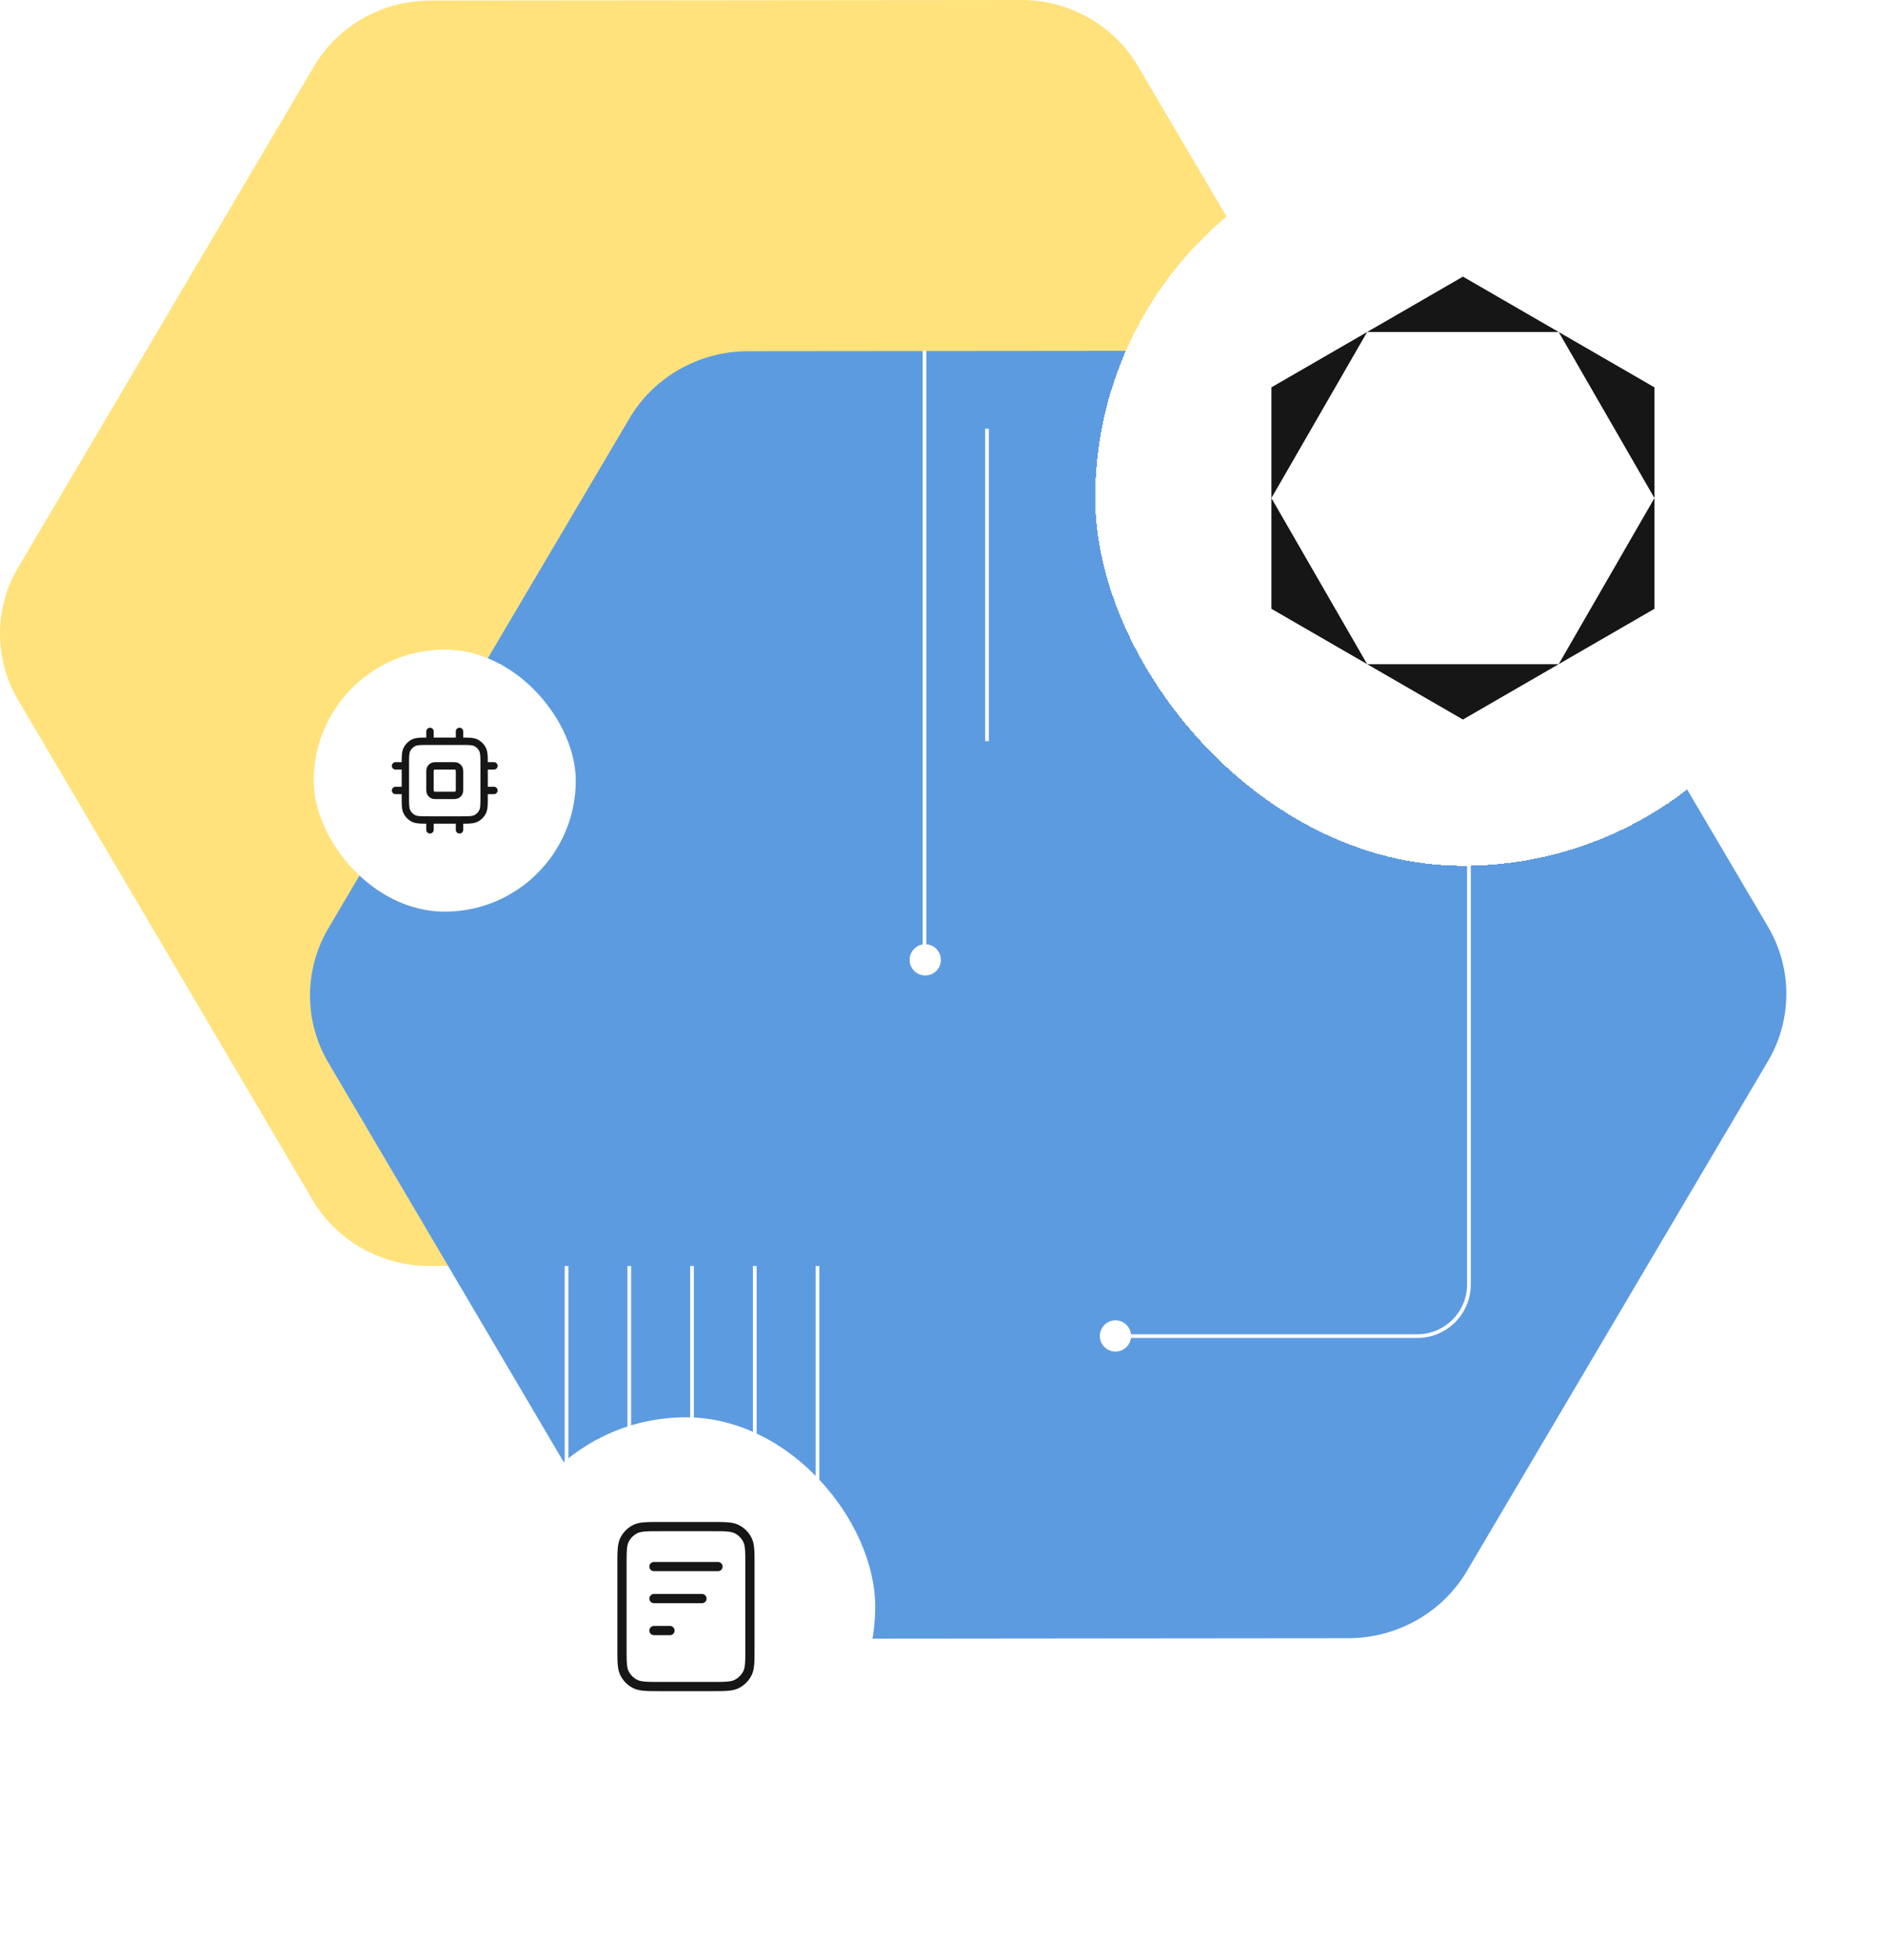
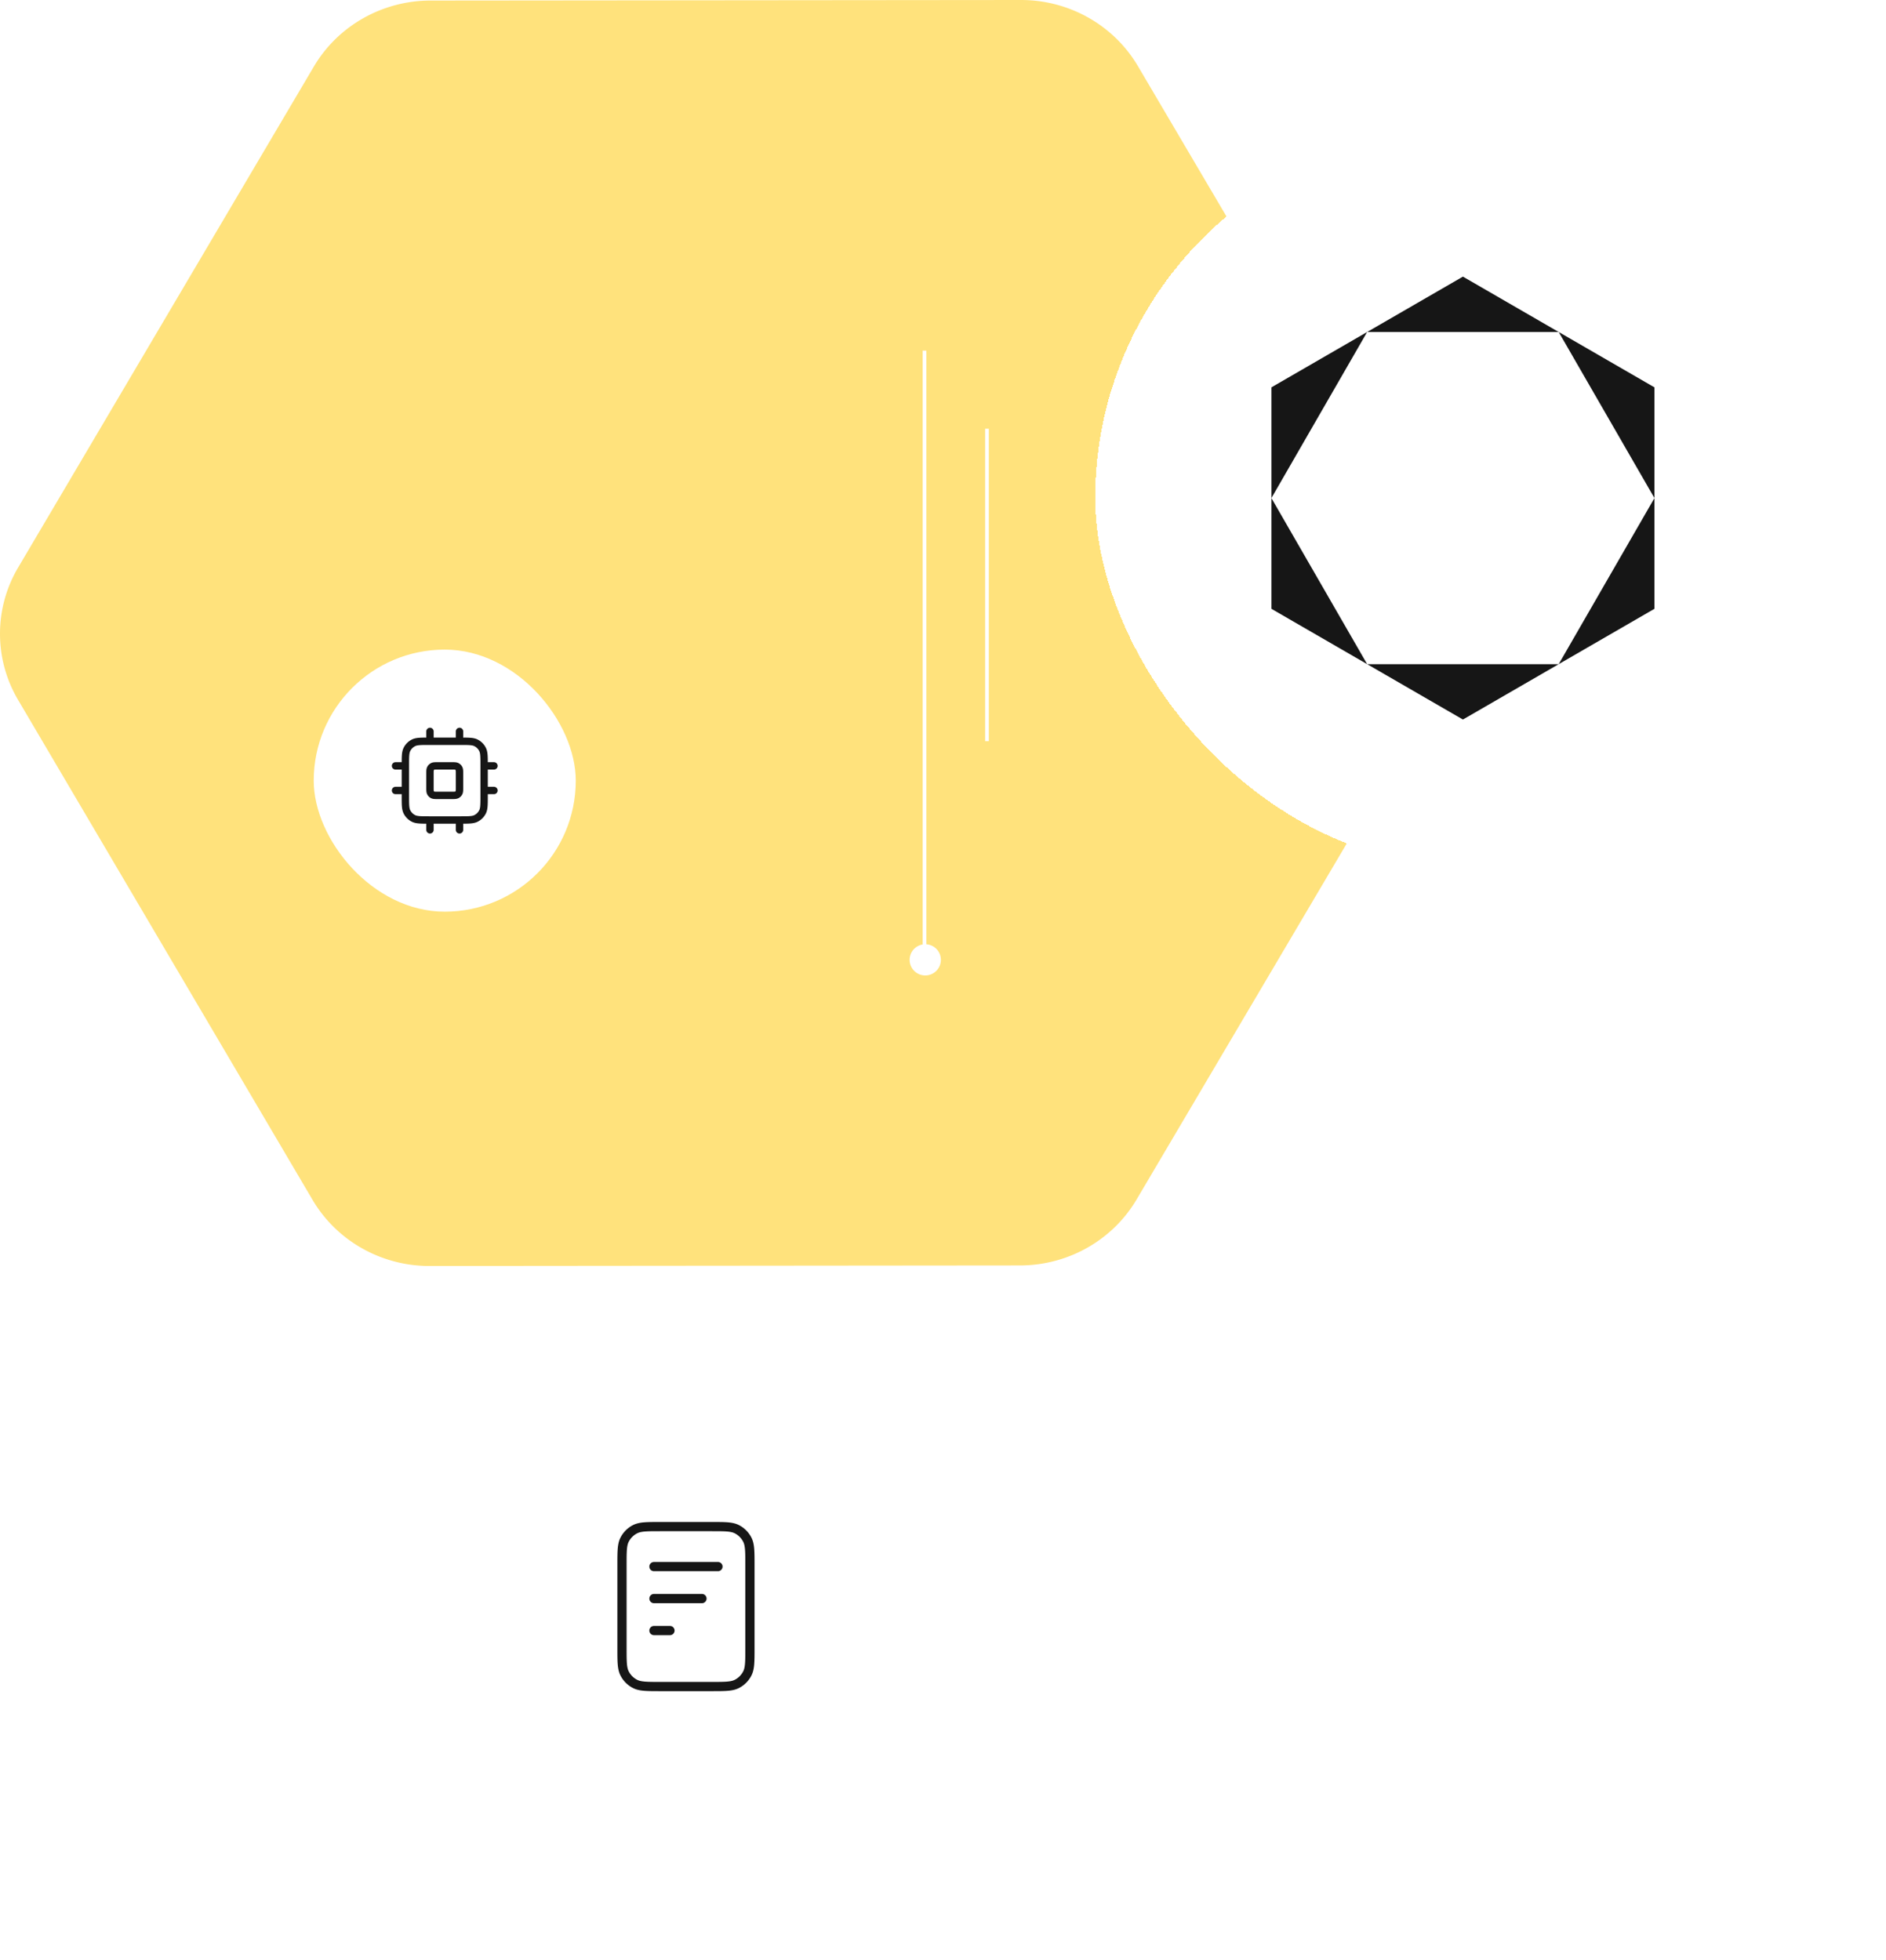
<svg xmlns="http://www.w3.org/2000/svg" width="511" height="531" fill="none">
  <path fill="#FFE27C" d="M388.102 153.375a35.22 35.22 0 0 1-.017 35.864l-80.12 135.724c-6.528 11.061-18.572 17.876-31.608 17.888L116.381 343c-13.074.012-25.159-6.82-31.696-17.917L4.898 189.625a35.22 35.22 0 0 1 .017-35.864l80.12-135.724C91.563 6.977 103.607.16 116.643.149L276.619 0c13.074-.012 25.159 6.82 31.696 17.917z" />
-   <path fill="#5D9BE1" d="M479.015 251.058a35.83 35.83 0 0 1-.018 36.492l-81.546 138.098c-6.645 11.254-18.903 18.188-32.172 18.201L202.454 444c-13.307.012-25.607-6.939-32.26-18.231L88.985 287.942a35.83 35.83 0 0 1 .018-36.492l81.546-138.098c6.645-11.254 18.903-18.188 32.172-18.2L365.546 95c13.307-.012 25.607 6.939 32.26 18.231z" />
  <path stroke="#fff" d="M153.5 343v188M170.5 343v188M187.5 343v188M204.5 343v188M221.5 343v188M398 112v236c0 7.732-6.268 14-14 14h-78" />
  <g filter="url(#a)">
    <rect width="199.261" height="199.261" x="296.739" y="35.316" fill="#fff" rx="99.63" shape-rendering="crispEdges" />
    <path fill="#161616" d="m396.37 74.947 25.944 15h-51.889zM344.48 104.947l25.945-15-25.944 45zM344.48 164.947v-30l25.945 45zM396.37 194.947l-25.945-15h51.89zM448.26 164.947l-25.946 15 25.945-45zM448.26 104.947v30l-25.946-45z" />
  </g>
  <g filter="url(#b)">
    <rect width="71" height="71" x="85" y="176" fill="#fff" rx="35.5" />
    <path stroke="#161616" stroke-linecap="round" stroke-linejoin="round" stroke-width="2" d="M116.5 198.167v2.666m8-2.666v2.666m-8 21.334v2.666m8-2.666v2.666m6.667-17.333h2.666m-2.666 6.667h2.666m-26.666-6.667h2.666m-2.666 6.667h2.666m6.4 8h8.534c2.24 0 3.36 0 4.215-.436a4 4 0 0 0 1.749-1.749c.436-.855.436-1.975.436-4.215v-8.534c0-2.24 0-3.36-.436-4.216a4 4 0 0 0-1.749-1.748c-.855-.436-1.975-.436-4.215-.436h-8.534c-2.24 0-3.36 0-4.216.436a4 4 0 0 0-1.748 1.748c-.436.856-.436 1.976-.436 4.216v8.534c0 2.24 0 3.36.436 4.215a4 4 0 0 0 1.748 1.749c.856.436 1.976.436 4.216.436m2.4-6.667h3.734c.746 0 1.12 0 1.405-.145.251-.128.455-.332.583-.583.145-.285.145-.659.145-1.405v-3.734c0-.747 0-1.12-.145-1.405a1.34 1.34 0 0 0-.583-.583c-.285-.145-.659-.145-1.405-.145h-3.734c-.747 0-1.12 0-1.405.145a1.34 1.34 0 0 0-.583.583c-.145.285-.145.658-.145 1.405v3.734c0 .746 0 1.12.145 1.405.128.251.332.455.583.583.285.145.658.145 1.405.145" />
  </g>
  <g filter="url(#c)">
    <rect width="102.546" height="102.546" x="134.583" y="384" fill="#fff" rx="51.273" />
    <path stroke="#161616" stroke-linecap="round" stroke-linejoin="round" stroke-width="2.5" d="M190.19 433.107h-13m4.333 8.667h-4.333m17.333-17.334H177.19m26-.433v22.533c0 3.641 0 5.461-.709 6.851a6.5 6.5 0 0 1-2.84 2.841c-1.391.708-3.211.708-6.851.708h-13.867c-3.64 0-5.461 0-6.851-.708a6.5 6.5 0 0 1-2.841-2.841c-.708-1.39-.708-3.21-.708-6.851v-22.533c0-3.64 0-5.461.708-6.851a6.5 6.5 0 0 1 2.841-2.841c1.39-.708 3.211-.708 6.851-.708h13.867c3.64 0 5.46 0 6.851.708a6.5 6.5 0 0 1 2.84 2.841c.709 1.39.709 3.211.709 6.851" />
  </g>
  <circle cx="302.232" cy="361.958" r="3.732" fill="#fff" stroke="#fff" />
  <circle cx="250.692" cy="260.056" r="3.732" fill="#fff" stroke="#fff" />
  <path stroke="#fff" d="M250.487 95v162.235M267.416 116.161v84.644" />
  <defs>
    <filter id="a" width="229.261" height="229.261" x="281.739" y="20.316" color-interpolation-filters="sRGB" filterUnits="userSpaceOnUse">
      <feFlood flood-opacity="0" result="BackgroundImageFix" />
      <feColorMatrix in="SourceAlpha" result="hardAlpha" values="0 0 0 0 0 0 0 0 0 0 0 0 0 0 0 0 0 0 127 0" />
      <feOffset />
      <feGaussianBlur stdDeviation="7.5" />
      <feComposite in2="hardAlpha" operator="out" />
      <feColorMatrix values="0 0 0 0 0 0 0 0 0 0 0 0 0 0 0 0 0 0 0.1 0" />
      <feBlend in2="BackgroundImageFix" result="effect1_dropShadow_165_77" />
      <feBlend in="SourceGraphic" in2="effect1_dropShadow_165_77" result="shape" />
    </filter>
    <filter id="b" width="101" height="101" x="70" y="161" color-interpolation-filters="sRGB" filterUnits="userSpaceOnUse">
      <feFlood flood-opacity="0" result="BackgroundImageFix" />
      <feColorMatrix in="SourceAlpha" result="hardAlpha" values="0 0 0 0 0 0 0 0 0 0 0 0 0 0 0 0 0 0 127 0" />
      <feOffset />
      <feGaussianBlur stdDeviation="7.5" />
      <feComposite in2="hardAlpha" operator="out" />
      <feColorMatrix values="0 0 0 0 0 0 0 0 0 0 0 0 0 0 0 0 0 0 0.1 0" />
      <feBlend in2="BackgroundImageFix" result="effect1_dropShadow_165_77" />
      <feBlend in="SourceGraphic" in2="effect1_dropShadow_165_77" result="shape" />
    </filter>
    <filter id="c" width="132.546" height="132.546" x="119.583" y="369" color-interpolation-filters="sRGB" filterUnits="userSpaceOnUse">
      <feFlood flood-opacity="0" result="BackgroundImageFix" />
      <feColorMatrix in="SourceAlpha" result="hardAlpha" values="0 0 0 0 0 0 0 0 0 0 0 0 0 0 0 0 0 0 127 0" />
      <feOffset />
      <feGaussianBlur stdDeviation="7.5" />
      <feComposite in2="hardAlpha" operator="out" />
      <feColorMatrix values="0 0 0 0 0 0 0 0 0 0 0 0 0 0 0 0 0 0 0.1 0" />
      <feBlend in2="BackgroundImageFix" result="effect1_dropShadow_165_77" />
      <feBlend in="SourceGraphic" in2="effect1_dropShadow_165_77" result="shape" />
    </filter>
  </defs>
</svg>